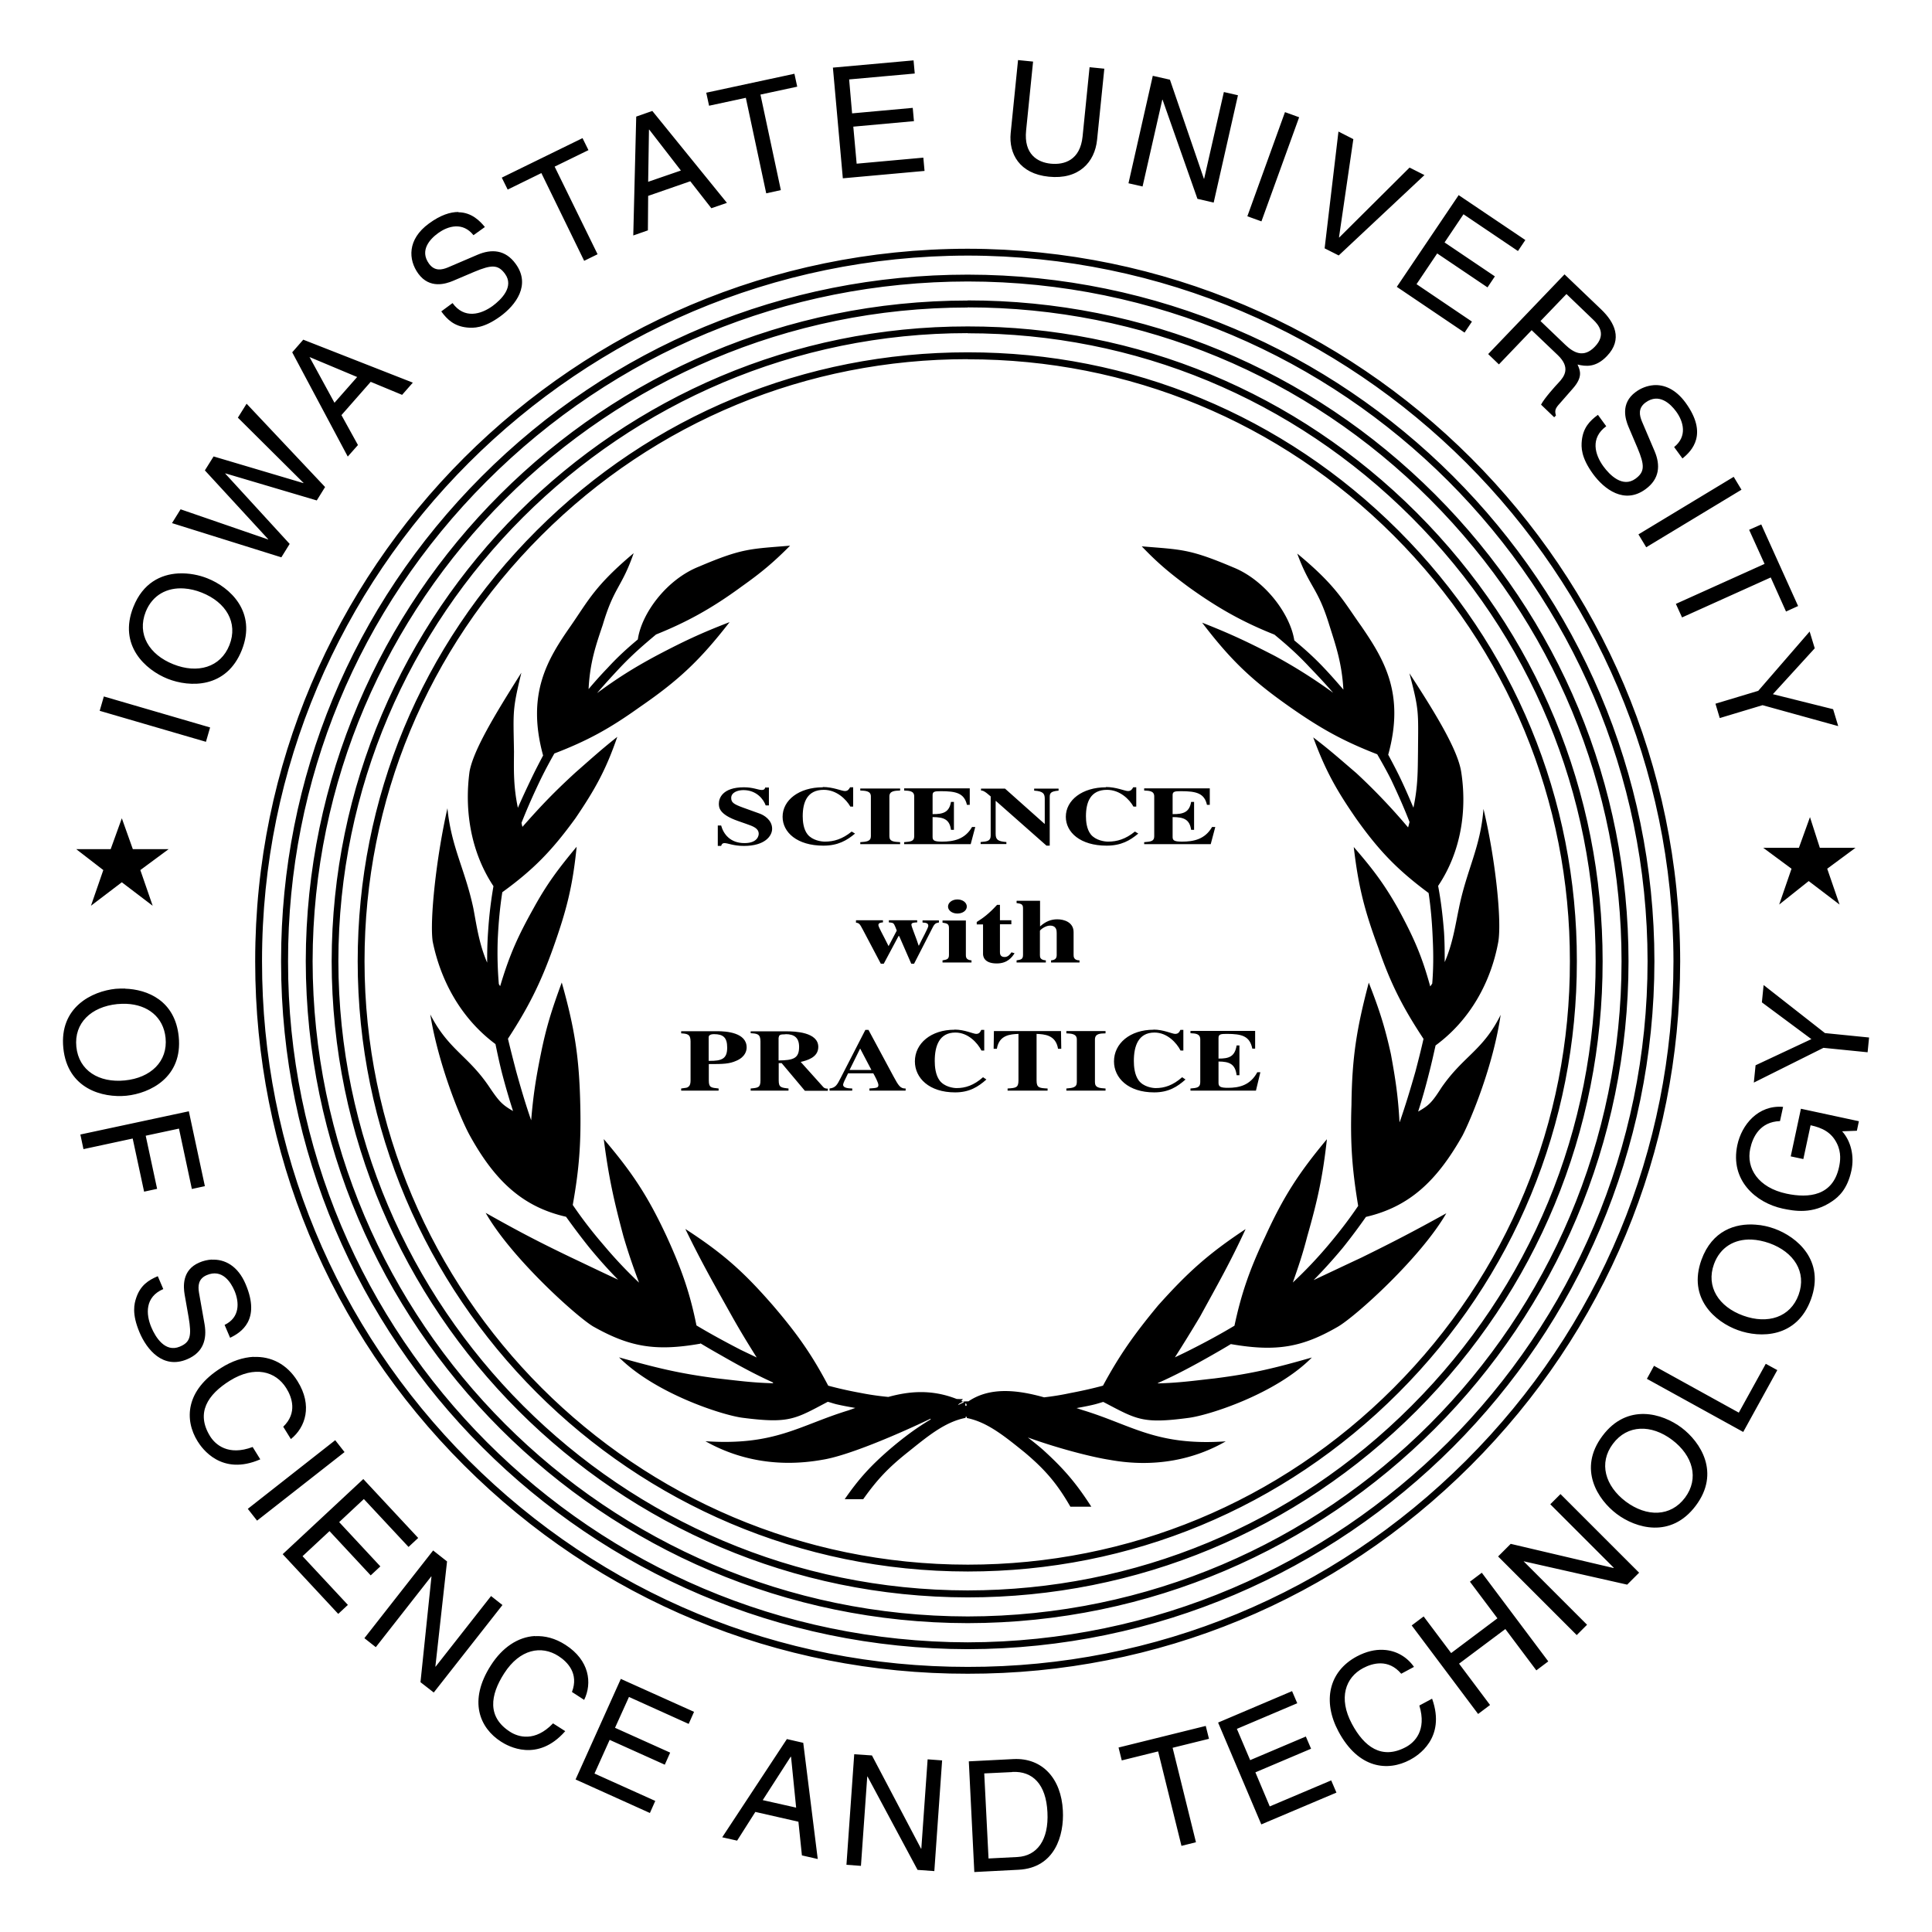
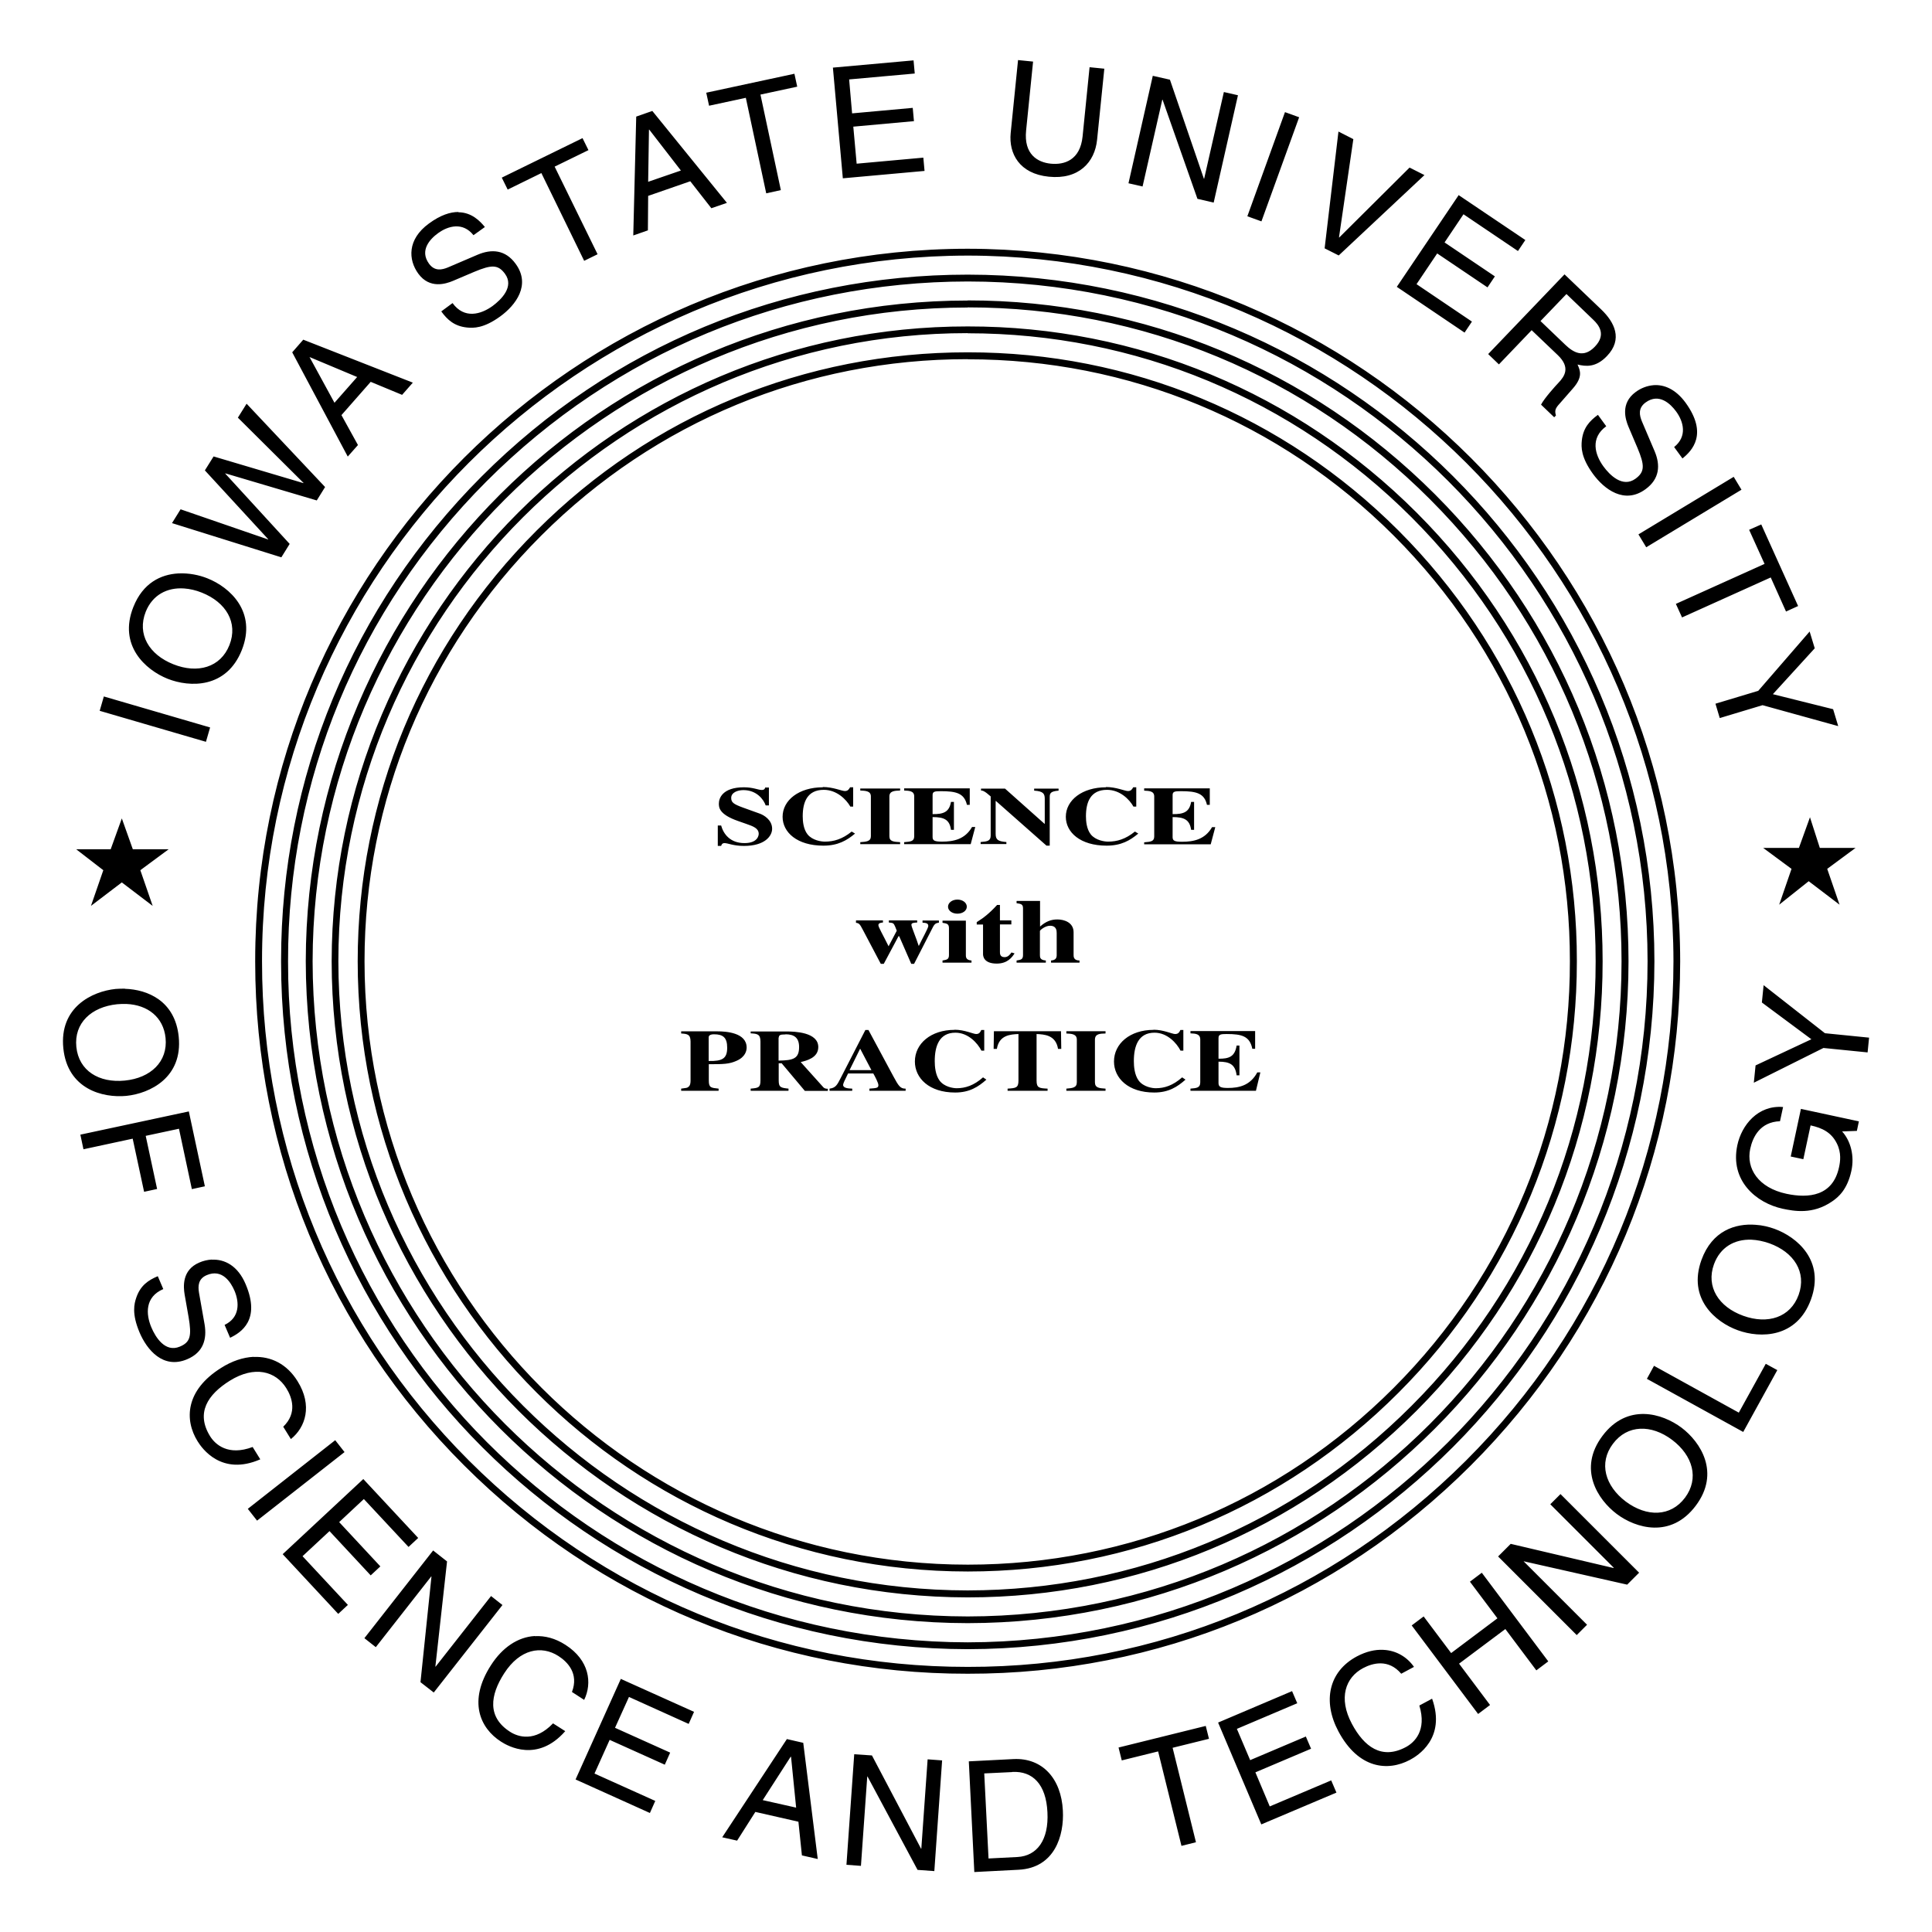
<svg xmlns="http://www.w3.org/2000/svg" viewBox="0 0 144 144" fill="currentColor">
-   <path d="m75.88 4.47-.55 5.45c-.15 1.53.65 3.03 2.84 3.25 2.24.23 3.43-1.08 3.6-2.75l.54-5.3-1.1-.11-.52 5.16c-.18 1.77-1.36 2.13-2.37 2.03-.99-.1-2.02-.7-1.84-2.47L77 4.59l-1.1-.11Zm-7.79.03-6.01.54.74 8.25 6.09-.55-.09-.99-4.97.45-.25-2.76 4.52-.41-.09-.99-4.52.41-.22-2.53 4.89-.44-.09-.99Zm-8.89 1-6.56 1.41.21.97 2.74-.59 1.52 7.12 1.09-.24-1.52-7.12 2.74-.59-.21-.97Zm26.72.16-1.81 8 1.05.24 1.47-6.47h.02l2.6 7.39 1.21.28 1.81-8-1.05-.24-1.47 6.46h-.02L87.2 5.94l-1.28-.29Zm-37.3 2.61-1.2.42-.22 8.86 1.09-.38.02-2.57 3.14-1.09 1.57 2.01 1.16-.4-5.56-6.85Zm47.15.1-2.8 7.75 1.05.38 2.81-7.76-1.05-.38ZM48.39 9.66l2.36 3.05-2.44.84.06-3.89h.02Zm51.37.15-1.03 8.7 1.05.53 6.39-5.99-1.11-.56-5.24 5.21h-.02l1.07-7.33-1.1-.56Zm-56.33.48-6.03 2.95.44.89 2.51-1.23 3.19 6.54 1-.49-3.2-6.53 2.52-1.23-.44-.89Zm65.3 4.24-4.62 6.85 5.05 3.41.55-.82-4.13-2.79 1.54-2.29 3.75 2.53.55-.82-3.75-2.53 1.41-2.1 4.06 2.74.55-.82-4.99-3.36ZM34.16 15.8c-.59 0-1.32.22-2.19.86-1.62 1.18-1.55 2.7-.79 3.74.85 1.16 2.06.75 2.57.54l1.6-.68c1.29-.54 1.78-.55 2.29.15.7.96-.28 1.92-.93 2.4-.86.62-2.1.99-2.98-.22l-.84.62c.45.62.97 1.1 1.91 1.2.49.05 1.25.07 2.49-.83 1.14-.83 2.3-2.34 1.14-3.92-.77-1.06-1.8-1.11-2.82-.68l-2.22.95c-.46.19-.99.3-1.41-.27-.74-1.01.1-1.87.67-2.28.75-.55 1.85-.85 2.64.15l.85-.61c-.36-.44-.98-1.09-1.97-1.1Zm37.97 2.74c-29.29.03-53.11 23.83-53.11 53.06v.09c0 14.17 5.52 27.49 15.56 37.52 10.04 10.04 23.38 15.56 37.55 15.54 14.13.02 27.45-5.49 37.48-15.51 10.06-10.05 15.61-23.39 15.62-37.59-.02-29.25-23.85-53.08-53.11-53.11Zm0 .51c28.98.03 52.57 23.63 52.6 52.6-.01 14.06-5.51 27.28-15.48 37.23-9.94 9.92-23.13 15.38-37.12 15.36-14.04.01-27.24-5.45-37.19-15.39-9.95-9.95-15.42-23.16-15.41-37.2-.02-28.97 23.57-52.57 52.6-52.6Zm44.48 1.4-5.69 5.94.8.77 2.44-2.55 1.95 1.86c.96.92.51 1.58.04 2.07-.21.22-1.05 1.15-1.29 1.62l.98.94.13-.13c-.11-.38-.04-.54.27-.88l.98-1.12c.76-.86.57-1.33.36-1.8.59.14 1.35.25 2.19-.63 1.21-1.26.56-2.53-.42-3.47l-2.75-2.63Zm-44.48.02c-13.69 0-26.56 5.35-36.24 15.05-9.63 9.65-14.94 22.46-14.94 36.06v.14c0 28.19 22.94 51.15 51.18 51.2 28.21-.05 51.17-23.04 51.18-51.27 0-28.2-22.97-51.16-51.18-51.18Zm0 .51c27.93.01 50.66 22.75 50.67 50.67 0 27.94-22.74 50.71-50.67 50.76-27.97-.05-50.7-22.81-50.66-50.76-.02-13.49 5.23-26.2 14.79-35.77 9.58-9.6 22.32-14.89 35.88-14.9Zm44.62.93 2 1.92c.4.38 1 1.1.12 2.01-.84.88-1.6.43-2.19-.13l-1.86-1.78 1.94-2.02Zm-44.62.49c-27.17 0-49.3 22.09-49.34 49.24.04 27.17 22.17 49.31 49.34 49.34 27.16-.03 49.25-22.17 49.25-49.34 0-13.13-5.12-25.48-14.43-34.8-9.32-9.32-21.68-14.45-34.82-14.45Zm0 .51c13 0 25.24 5.08 34.45 14.3 9.21 9.22 14.28 21.44 14.28 34.44 0 26.89-21.85 48.8-48.73 48.83-26.89-.03-48.79-21.94-48.83-48.83.04-26.87 21.94-48.73 48.83-48.73Zm0 1.42c-26.12-.02-47.38 21.21-47.41 47.32.02 26.12 21.29 47.39 47.41 47.41 12.62 0 24.5-4.95 33.45-13.91 8.95-8.97 13.88-20.86 13.87-33.5.01-12.61-4.91-24.48-13.86-33.44-8.96-8.96-20.84-13.89-33.45-13.88Zm0 .51c12.48 0 24.23 4.87 33.09 13.73 8.85 8.86 13.72 20.6 13.71 33.08.01 12.5-4.86 24.27-13.72 33.13-8.85 8.87-20.6 13.75-33.09 13.76-25.84-.02-46.87-21.05-46.9-46.9.02-25.82 21.06-46.82 46.9-46.81Zm-49.52.47-.83.95 4.14 7.77.76-.86-1.23-2.23 2.18-2.48 2.34.97.8-.91-8.16-3.2Zm49.52.95c-12.13-.01-23.55 4.7-32.14 13.29-8.59 8.58-13.33 19.98-13.33 32.1 0 25.08 20.41 45.48 45.48 45.48 12.12 0 23.52-4.73 32.1-13.33 8.59-8.6 13.3-20.02 13.29-32.15.02-12.11-4.7-23.5-13.28-32.09-8.59-8.59-19.99-13.31-32.11-13.3Zm-49.04.36 3.53 1.48-1.69 1.92-1.85-3.39v-.02h.01Zm49.04.16c11.98-.01 23.26 4.65 31.75 13.14 8.49 8.49 13.15 19.76 13.13 31.73.02 12-4.65 23.29-13.13 31.79s-19.76 13.18-31.74 13.18c-24.79 0-44.96-20.17-44.97-44.97 0-11.98 4.68-23.25 13.18-31.74 8.5-8.49 19.79-13.15 31.78-13.14Zm51.11 1.93c-.48.04-.94.22-1.33.51-1.16.85-.75 2.06-.54 2.57l.68 1.6c.54 1.29.55 1.78-.15 2.29-.96.7-1.93-.28-2.4-.93-.62-.86-.99-2.1.22-2.98l-.62-.85c-.62.45-1.1.97-1.2 1.91-.05.49-.07 1.25.83 2.49.83 1.14 2.34 2.3 3.92 1.14 1.06-.77 1.11-1.8.68-2.82l-.95-2.23c-.19-.46-.3-.99.27-1.41 1.01-.74 1.87.11 2.28.67.55.75.85 1.85-.15 2.65l.62.85c.71-.57 1.93-1.82.23-4.16-.74-1.01-1.61-1.37-2.41-1.3ZM18.38 30.09l-.65 1.04 4.89 4.86v.02l-6.7-1.99-.65 1.04 4.72 5.13v.02l-6.53-2.25-.64 1.03 8.15 2.55.62-1-4.8-5.24v-.02l6.82 2.02.62-1-5.86-6.22Zm110.84 5.45-7.1 4.29.58.96 7.1-4.29-.58-.96Zm2.05 3.55-.9.4 1.15 2.54-6.61 2.98.46 1.01 6.61-2.98 1.14 2.54.9-.41-2.75-6.09ZM13.29 42.74c-1.3.07-2.64.71-3.35 2.5-1.14 2.86.9 4.69 2.55 5.35 1.66.66 4.39.73 5.53-2.13 1.14-2.86-.89-4.69-2.55-5.35-.62-.25-1.39-.41-2.18-.37Zm.43 1.12c.43.03.87.13 1.32.31 1.81.72 2.72 2.24 2.06 3.91-.66 1.67-2.38 2.15-4.18 1.43-1.81-.72-2.72-2.24-2.06-3.91.5-1.25 1.59-1.83 2.86-1.74Zm121.16 3.21-3.83 4.42-3.19.96.32 1.07 3.19-.96 5.64 1.56-.38-1.26-4.49-1.12 3.12-3.42-.38-1.25ZM7.74 51.91l-.31 1.07 7.92 2.31.31-1.07-7.92-2.31Zm49.31 6.76c-.04.12-.08.21-.28.21-.25 0-.64-.2-1.32-.2-1.61 0-1.87.83-1.87 1.21 0 .28 0 .81 1.45 1.31l.57.2c.55.19.95.34.95.75 0 .08-.04.69-1.06.69-1.08 0-1.57-.69-1.74-1.31h-.25v1.52h.25c.03-.1.08-.21.25-.21.26 0 .65.21 1.45.21 1.56 0 2.1-.74 2.1-1.28 0-.67-.64-1.03-.93-1.13l-1.25-.45c-.71-.26-.87-.39-.87-.72 0-.4.47-.58.91-.58 1 0 1.51.71 1.66 1.14h.24V58.7h-.25Zm4.28.01c-1.78 0-3 .96-3 2.2 0 1.15 1.07 2.15 3.04 2.15 1.09 0 1.75-.39 2.36-.9l-.25-.15c-.7.57-1.34.75-2 .75-.26 0-.93-.09-1.29-.54-.31-.39-.36-.98-.36-1.35 0-1.04.33-1.97 1.57-1.97.97 0 1.68.72 1.98 1.25h.21v-1.44h-.23c-.09.15-.16.28-.39.28s-.87-.3-1.64-.3Zm21.11 0c-1.78 0-3 .96-3 2.2 0 1.15 1.07 2.15 3.04 2.15 1.09 0 1.75-.39 2.36-.9l-.25-.15c-.7.57-1.34.75-2 .75-.26 0-.93-.09-1.29-.54-.31-.39-.36-.98-.36-1.35 0-1.04.33-1.97 1.57-1.97.97 0 1.68.72 1.97 1.25h.21v-1.44h-.23c-.08.15-.16.28-.39.28s-.87-.3-1.64-.3Zm-18.32.09v.15c.39.02.79.03.79.44v2.97c0 .38-.33.41-.79.44v.15h2.97v-.15c-.47-.03-.8-.04-.8-.44v-2.97c0-.42.41-.42.8-.44v-.15h-2.97Zm3.27 0v.15c.39.02.75.03.75.44v2.97c0 .38-.26.4-.75.44v.15h4.96l.34-1.28h-.24c-.53.93-1.4 1.09-2.23 1.09-.55 0-.71-.07-.71-.34V60.9c.84 0 1.27.18 1.37.95h.22v-2.08h-.22c-.13.76-.56.92-1.37.91v-1.42c0-.26.15-.29.62-.29 1.14 0 1.74.15 1.94 1.02h.21v-1.23h-4.89Zm5.73 0v.15c.11 0 .25.02.72.44v2.91c0 .41-.24.45-.75.49v.15h1.92v-.15c-.63-.05-.8-.17-.8-.61V59.7h.02L78 63.03h.24v-3.61c0-.29.05-.44.66-.49v-.15h-1.82v.15c.69.04.79.24.79.61v1.86h-.02l-2.94-2.62h-1.79Zm12.16 0v.15c.39.02.75.03.75.44v2.97c0 .38-.26.4-.75.44v.15h4.96l.34-1.28h-.24c-.53.93-1.4 1.09-2.23 1.09-.55 0-.71-.07-.71-.34V60.9c.84 0 1.27.18 1.38.95H89v-2.08h-.22c-.13.76-.56.92-1.38.91v-1.42c0-.26.15-.29.62-.29 1.14 0 1.75.15 1.94 1.02h.21v-1.23h-4.89Zm49.63 2.12-.83 2.3h-2.66l2.11 1.56-.92 2.67 2.2-1.75 2.3 1.75-.92-2.67 2.11-1.56h-2.66l-.74-2.3Zm-125.83.1-.83 2.3H5.68l2.02 1.56-.92 2.66 2.3-1.75 2.3 1.75-.92-2.66 2.11-1.56H9.9l-.82-2.3Zm62.28 6.05c-.41 0-.7.25-.7.53s.29.52.7.52c.39 0 .7-.22.7-.52s-.31-.53-.7-.53Zm4.41.11v.16c.35.05.48.08.48.39v3.47c0 .33-.15.36-.48.41v.16h2.18v-.16c-.42-.03-.44-.23-.44-.39v-1.81c0-.06.39-.39.75-.39.49 0 .5.37.5.56v1.64c0 .25-.13.37-.42.39v.16h2.12v-.16c-.44 0-.44-.29-.44-.41v-1.69c0-.75-.72-.96-1.21-.96-.47 0-.86.15-1.29.53v-1.91h-1.73Zm-1.47.31c-.61.66-1.02.96-1.5 1.26v.18h.47v2.2c0 .14.04.71 1.02.71.81 0 1.14-.47 1.33-.76l-.23-.07c-.1.14-.25.35-.51.35-.36 0-.35-.28-.35-.39v-2.05h.85v-.3h-.85v-1.15h-.22Zm-10.5 1.15v.16c.23.03.28.08.51.52l1.34 2.54h.22l1.1-2.06h.05l.9 2.06h.21l1.4-2.73c.15-.3.28-.31.45-.34v-.16h-1.22v.16c.25.02.43.03.43.25 0 .15-.46.96-.7 1.47h-.02c-.16-.53-.54-1.41-.54-1.56s.2-.16.43-.17v-.16h-2.11v.16c.22.02.32.02.4.16.05.08.1.22.19.45l-.61 1.16c-.45-.91-.76-1.43-.76-1.57 0-.18.22-.19.34-.2v-.16h-2Zm6.45 0v.16c.34.05.48.09.48.4v2c0 .33-.15.35-.48.41v.16h2.16v-.16c-.35-.03-.42-.18-.42-.39v-2.58h-1.73Zm61.2 4.8-.13 1.3 3.69 2.74-4.16 1.95-.13 1.29 5.19-2.59 3.29.33.11-1.1-3.29-.33-4.57-3.58Zm-122.13.27c-.24 0-.48 0-.7.02-1.76.18-4.21 1.37-3.9 4.42.31 3.05 2.94 3.72 4.7 3.55 1.76-.18 4.21-1.37 3.9-4.41-.27-2.67-2.32-3.52-4.01-3.57Zm.11 1.14c1.58.07 2.75.98 2.91 2.53.18 1.77-1.11 2.99-3.04 3.18-1.92.19-3.43-.73-3.61-2.51-.18-1.77 1.11-2.98 3.04-3.18.24-.02.47-.03.7-.02Zm61.71 1.93c-1.75 0-2.95 1.02-2.95 2.36 0 1.23 1.05 2.31 3 2.31 1.07 0 1.72-.42 2.33-.96l-.25-.17c-.69.61-1.32.81-1.97.81-.26 0-.92-.1-1.27-.57-.31-.42-.36-1.05-.36-1.45 0-1.11.33-2.12 1.54-2.12.95 0 1.65.77 1.94 1.34h.21v-1.54h-.22c-.08.17-.16.3-.38.3s-.86-.32-1.61-.32Zm14.84 0c-1.75 0-2.95 1.02-2.95 2.36 0 1.23 1.05 2.31 3 2.31 1.07 0 1.72-.42 2.33-.96l-.25-.17c-.69.61-1.32.81-1.97.81-.26 0-.92-.1-1.27-.57-.31-.42-.36-1.05-.36-1.45 0-1.11.33-2.12 1.54-2.12.95 0 1.65.77 1.94 1.34h.21v-1.54h-.22c-.08.17-.16.3-.39.3s-.86-.32-1.61-.32Zm-21.48.01-1.85 3.6c-.25.49-.37.72-.82.77v.16h1.69v-.16c-.28-.01-.68-.03-.68-.28 0-.1.13-.37.37-.85h1.88c.12.21.38.7.38.87 0 .22-.15.22-.67.26v.16h2.7v-.16c-.4.01-.53-.21-.91-.91l-1.86-3.46h-.23Zm-13.73.09v.17c.44.03.7.05.7.6v2.91c0 .37-.12.45-.22.51-.06.03-.07.04-.48.09v.16h2.79v-.16c-.57-.06-.73-.07-.73-.6v-1.22c1.1 0 1.52-.01 2.06-.25.67-.29.76-.76.76-.99 0-1.11-1.52-1.21-2.19-1.21h-2.69Zm5.18 0v.16c.47.03.73.04.73.61v2.91c0 .53-.17.55-.73.6v.16h2.82v-.16c-.55-.06-.73-.08-.73-.6v-1.29h.22l1.73 2.06h1.71v-.16c-.1 0-.23 0-.34-.12l-1.68-1.87c.45-.11 1.31-.32 1.31-1.12 0-1.11-1.77-1.16-2.35-1.16h-2.69Zm18.13 0-.02 1.32h.24c.17-1.05 1.03-1.08 1.61-1.11v3.47c0 .55-.2.56-.81.6v.16h2.98v-.16c-.62-.03-.82-.05-.82-.6v-3.47c.57.03 1.43.06 1.6 1.11h.24l-.02-1.32h-5Zm5.4 0v.17c.38.02.78.03.78.46v3.18c0 .41-.33.43-.78.47v.16h2.92v-.16c-.46-.03-.79-.05-.79-.47v-3.18c0-.45.4-.45.79-.46v-.17h-2.92Zm9.25 0v.16c.38.02.73.03.73.47v3.18c0 .41-.26.43-.73.47v.16h4.88l.33-1.37h-.23c-.53.99-1.38 1.16-2.19 1.16-.54 0-.7-.08-.7-.37v-1.59c.83 0 1.25.2 1.35 1.02h.21v-2.22h-.21c-.13.82-.55.99-1.35.98v-1.53c0-.28.15-.31.61-.31 1.13 0 1.72.16 1.91 1.1h.21v-1.32h-4.81Zm-30.18.23c.67 0 1.01.28 1.01.95 0 .86-.43 1-1.53 1.01v-1.68c.04-.21.06-.27.52-.27Zm-5.33 0c.68 0 .98.25.98 1 0 .82-.37 1.01-1.38.99v-1.76c0-.14.12-.23.4-.23Zm10.89 1.07.84 1.6h-1.63l.79-1.6Zm68.78 4.35c-1.86-.15-3.08 1.34-3.4 2.85-.56 2.64 1.4 4.3 3.37 4.73.86.18 2.25.45 3.69-.54.49-.33 1.14-.9 1.44-2.28.24-1.1-.04-2.22-.69-2.94l1.1-.04.15-.71-4.32-.93-.76 3.55.94.2.54-2.52c.87.19 1.55.52 1.96 1.35.35.7.25 1.36.16 1.77-.46 2.15-2.26 2.33-3.91 1.98-2.12-.45-3.02-1.9-2.71-3.35.19-.89.74-2.01 2.22-2.06l.23-1.06Zm-118.82.33-8.08 1.73.23 1.09 3.67-.79.85 3.96.97-.21-.85-3.96 2.48-.53.96 4.5.97-.21-1.2-5.6Zm116.79 8.45c-1.52-.12-3.25.44-4.04 2.61-1.05 2.89 1.04 4.65 2.71 5.25 1.67.61 4.4.59 5.45-2.3 1.05-2.89-1.04-4.65-2.72-5.26-.42-.15-.9-.27-1.41-.3Zm-.31 1.11c.43.02.87.11 1.33.27 1.83.66 2.79 2.15 2.18 3.84-.61 1.69-2.31 2.22-4.13 1.56-1.83-.66-2.79-2.16-2.18-3.84.46-1.26 1.52-1.88 2.8-1.83ZM15.79 93.88c-.32.02-.63.09-.93.22-1.32.56-1.19 1.83-1.1 2.38l.3 1.71c.23 1.37.14 1.85-.66 2.18-1.09.46-1.81-.7-2.12-1.44-.41-.97-.49-2.26.89-2.85l-.41-.96c-.71.3-1.29.69-1.6 1.59-.16.47-.35 1.2.24 2.6.55 1.3 1.76 2.76 3.55 2 1.21-.51 1.48-1.5 1.3-2.59l-.42-2.38c-.08-.49-.06-1.03.58-1.3 1.15-.49 1.79.52 2.07 1.17.36.86.41 1.99-.74 2.54l.41.96c.82-.39 2.29-1.33 1.16-3.99-.58-1.38-1.57-1.88-2.52-1.83Zm3.11 7.25c-.78.04-1.61.31-2.41.82-2.69 1.68-2.75 3.89-1.76 5.48.33.53 1.78 2.6 4.67 1.34l-.57-.92c-1.83.69-2.79-.19-3.17-.8-1.08-1.74-.18-3.11 1.47-4.14 1.85-1.15 3.42-.71 4.21.56.42.67.84 1.84-.23 2.87l.57.92c1.09-.87 1.63-2.5.5-4.31-.79-1.28-1.98-1.87-3.28-1.81Zm112.71.52-2.01 3.64-6.32-3.49-.53.97 7.18 3.96 2.54-4.61-.86-.47Zm-9.07 3.74c-1.06-.02-2.18.4-3.1 1.63-1.85 2.46-.36 4.75 1.06 5.82 1.42 1.07 4.04 1.85 5.89-.61 1.85-2.46.36-4.75-1.06-5.82-.71-.53-1.72-1-2.79-1.02Zm-.29 1.1c.77-.04 1.61.25 2.38.83 1.55 1.17 2.03 2.88.96 4.31-1.07 1.43-2.85 1.45-4.41.29-1.55-1.17-2.04-2.88-.96-4.31.54-.72 1.25-1.08 2.02-1.12Zm-97.26.85-6.52 5.12.69.88 6.52-5.11-.69-.88Zm2.1 2.89-6.02 5.61 4.14 4.45.72-.67-3.38-3.63 2.01-1.87 3.07 3.3.72-.67-3.07-3.3 1.84-1.72 3.33 3.57.72-.67-4.09-4.39Zm89.23 1.12-.77.77 4.73 4.73-.02.02-7.66-1.8-.94.94 5.86 5.86.77-.77-4.73-4.73h.01l7.71 1.74.89-.89-5.86-5.86Zm-84.05 4.23-5.11 6.52.85.67 4.13-5.27h.02l-.82 7.88.99.77 5.12-6.52-.85-.67-4.13 5.26h-.02l.87-7.84-1.04-.82Zm78.18 1.64-.89.67 2.05 2.73-3.45 2.59-2.05-2.73-.89.67 4.95 6.6.89-.67-2.31-3.08 3.45-2.58 2.31 3.08.89-.67-4.95-6.6Zm-70.59 4.72c-1.25.07-2.42.85-3.27 2.18-1.71 2.66-.83 4.68.75 5.69.52.34 2.72 1.58 4.79-.78l-.91-.58c-1.35 1.41-2.59 1.02-3.2.63-1.72-1.1-1.49-2.73-.44-4.36 1.17-1.82 2.78-2.1 4.04-1.29.67.43 1.54 1.3 1.01 2.68l.91.59c.61-1.25.4-2.95-1.39-4.1-.76-.49-1.53-.69-2.28-.65Zm63.23 1.03c-.6-.03-1.26.12-1.96.49-2.11 1.13-2.56 3.36-1.37 5.59 1.49 2.79 3.68 3 5.33 2.12.55-.29 2.71-1.6 1.65-4.56l-.95.51c.57 1.87-.37 2.76-1.01 3.1-1.8.96-3.11-.03-4.02-1.74-1.02-1.91-.48-3.45.84-4.15.7-.37 1.88-.71 2.84.42l.95-.51c-.49-.71-1.3-1.23-2.29-1.27Zm-56.81 2.15-3.38 7.51 5.54 2.5.4-.9-4.53-2.04 1.13-2.51 4.11 1.85.4-.9-4.11-1.85 1.04-2.3 4.45 2.01.4-.9-5.47-2.46Zm50.04.92-5.53 2.35 3.22 7.59 5.6-2.37-.39-.91-4.58 1.94-1.07-2.54 4.15-1.76-.39-.91-4.15 1.76-.99-2.33 4.5-1.91-.39-.91Zm-6.45 2.6-6.5 1.61.24.96 2.71-.67 1.74 7.04 1.08-.27-1.74-7.04 2.71-.67-.24-.96Zm-31.22.98-4.82 7.32 1.11.25 1.36-2.14 3.21.73.26 2.51 1.18.27-1.08-8.66-1.22-.28Zm5.02 1.12-.58 8.25 1.08.08.47-6.66h.02l3.73 6.96 1.25.09.58-8.25-1.08-.08-.47 6.66h-.02l-3.66-6.95-1.32-.09Zm-4.73.2h.02l.38 3.79-2.49-.56 2.08-3.23Zm16.61.17-3.34.17.41 8.25 3.3-.17c2.71-.14 3.4-2.57 3.3-4.41-.12-2.38-1.52-3.94-3.67-3.84Zm-.1.96c1.52-.08 2.52.92 2.62 3 .11 2.08-.78 3.26-2.23 3.34l-2.16.11-.32-6.34 2.08-.1Z" />
-   <path d="M58.9 40.67c-2.99.25-3.56.18-6.8 1.56-2.43.96-4.29 3.51-4.56 5.43-.74.62-1.45 1.25-2.24 2.11-.54.56-.99 1.07-1.43 1.59.1-2.01.55-3.28 1.06-4.8.84-2.83 1.41-2.76 2.3-5.33-2.88 2.42-3.38 3.53-4.69 5.42-1.73 2.48-3.32 5.06-2.06 9.66-.29.55-.58 1.1-.88 1.73-.37.77-.7 1.48-1 2.17-.34-1.62-.3-2.81-.29-4.19-.05-3.03-.13-3.07.55-5.88-2.02 3.19-3.56 5.76-3.86 7.35-.39 2.85.06 5.97 1.78 8.56-.18 1.04-.32 2.14-.4 3.39-.06.84-.07 1.58-.07 2.31-.61-1.42-.79-2.8-1.03-4.06-.62-2.91-1.65-4.56-1.93-7.45-.83 3.65-1.33 8.33-1.1 9.93.58 2.86 2.06 5.7 4.68 7.65.14.67.28 1.34.47 2.1.27 1.04.55 1.99.84 2.89-.79-.46-1.02-.68-1.76-1.78-1.59-2.37-3.04-2.76-4.41-5.42.61 3.77 2.25 7.76 2.94 9.01 1.88 3.41 3.96 5.34 7.18 6.07.53.74 1.09 1.49 1.73 2.29.74.9 1.45 1.69 2.15 2.4-1.13-.52-2.2-1.04-3.53-1.67-2.48-1.19-3.94-1.96-6.34-3.31 1.87 3.3 6.7 7.67 8 8.46 2.68 1.51 4.59 1.89 8 1.29v-.03c.47.28.96.57 1.48.86 1.46.84 2.67 1.49 3.91 2.05.02.03.03.04.04.07-1.55-.04-2.62-.19-4.23-.37-2.79-.36-4.48-.78-7.26-1.56 2.71 2.7 7.68 4.3 9.19 4.5 3.5.45 3.91.11 6.37-1.19.22.06.39.12.62.18.51.12.97.2 1.43.28l-.51.18c-3.67 1.12-5.47 2.65-10.66 2.3 2.32 1.31 5.27 2 8.73 1.38 1.85-.29 5.53-1.85 8.05-3.06v.06c-1.04.62-1.98 1.31-3.09 2.26-1.38 1.2-2.26 2.16-3.31 3.68h1.38c1.05-1.48 1.89-2.36 3.31-3.49 1.45-1.16 2.76-2.27 4.32-2.57v-.08h.09v.09c1.53.3 2.83 1.37 4.32 2.57 1.53 1.29 2.41 2.32 3.4 4.04h1.56c-1.13-1.76-2.05-2.83-3.59-4.23-.4-.35-.77-.64-1.14-.93 2.24.81 4.75 1.46 6.11 1.67 3.42.62 6.37-.07 8.64-1.38-5.14.35-6.94-1.18-10.57-2.3-.17-.05-.37-.12-.55-.18.44-.08.89-.16 1.37-.28.23-.06.41-.12.62-.18 2.5 1.31 2.91 1.65 6.36 1.19 1.56-.2 6.54-1.81 9.19-4.5-2.73.78-4.41 1.2-7.26 1.56-1.55.17-2.63.33-4.23.37 0-.01.01-.02.02-.03 1.27-.56 2.52-1.22 4.03-2.08.49-.28.96-.55 1.4-.82 3.44.6 5.35.22 7.97-1.29 1.36-.79 6.18-5.15 8.09-8.46-2.44 1.35-3.9 2.11-6.34 3.31-1.35.63-2.42 1.14-3.55 1.67.71-.72 1.42-1.5 2.17-2.4.65-.81 1.21-1.57 1.73-2.31 3.23-.75 5.28-2.67 7.19-6.05.65-1.25 2.3-5.23 2.85-9.01-1.32 2.67-2.77 3.05-4.41 5.42-.71 1.11-.93 1.33-1.74 1.79.29-.9.56-1.85.82-2.89.19-.73.33-1.38.48-2.04 2.64-1.94 4.14-4.81 4.67-7.7.28-1.6-.22-6.27-1.1-9.93-.22 2.89-1.26 4.54-1.84 7.45-.26 1.23-.45 2.59-1.05 3.97 0-.71 0-1.42-.05-2.23-.1-1.28-.24-2.4-.44-3.45 1.73-2.58 2.16-5.67 1.72-8.5-.25-1.59-1.78-4.16-3.86-7.35.74 2.81.66 2.85.64 5.88-.02 1.37 0 2.54-.34 4.14-.29-.68-.58-1.36-.94-2.12-.32-.67-.63-1.25-.94-1.83 1.26-4.55-.32-7.11-2-9.57-1.35-1.89-1.85-3-4.78-5.42.94 2.57 1.52 2.5 2.39 5.33.48 1.52.93 2.79 1.05 4.81-.44-.51-.89-1.03-1.42-1.59-.8-.85-1.51-1.47-2.24-2.08-.29-1.92-2.16-4.49-4.57-5.45-3.28-1.39-3.85-1.31-6.8-1.56 1.19 1.25 2.11 2.01 3.49 3.03 2.29 1.65 4.16 2.66 6.4 3.55.87.72 1.7 1.44 2.61 2.42.66.68 1.24 1.31 1.77 1.92a38.989 38.989 0 0 0-4.35-2.75c-2-1.03-3.3-1.65-5.42-2.48 2.16 2.83 3.73 4.32 6.62 6.34 2.35 1.64 3.99 2.52 6.43 3.47.34.59.67 1.17 1.02 1.86.54 1.14 1 2.18 1.39 3.19-.04.14-.06.25-.11.4a45.96 45.96 0 0 0-3.86-4.05c-1.17-1-1.97-1.72-3.21-2.66.9 2.44 1.7 3.89 3.21 6.07 1.72 2.42 3.09 3.82 5.39 5.53.16 1.07.26 2.2.31 3.47.06 1.22.04 2.28-.04 3.28-.05.07-.09.14-.15.21-.63-2.31-1.25-3.68-2.39-5.79-1.04-1.84-1.88-2.95-3.31-4.6.35 2.99.81 4.75 1.84 7.54.93 2.72 1.87 4.5 3.36 6.76-.17.76-.37 1.55-.6 2.43-.39 1.37-.77 2.61-1.17 3.76 0 0-.01 0-.02.01-.1-1.88-.29-3.15-.64-5.06-.45-2.04-.87-3.34-1.65-5.33-.9 3.41-1.25 5.55-1.29 9.1-.1 2.93.06 4.88.5 7.54-.64.95-1.38 1.92-2.24 2.94a32.46 32.46 0 0 1-2.63 2.77c.41-1.17.73-2.1 1.07-3.42.78-2.73 1.16-4.46 1.47-7.26-2.11 2.53-3.25 4.3-4.6 7.26-1.17 2.48-1.78 4.25-2.29 6.64-1 .6-2.08 1.19-3.31 1.81-.41.21-.76.37-1.13.55.6-.94 1.17-1.86 1.87-3.03 1.35-2.47 2.23-4 3.4-6.53-2.78 1.84-4.31 3.22-6.53 5.7-1.79 2.16-2.88 3.71-4.1 5.97-.74.2-1.53.38-2.43.55-.7.15-1.34.25-1.96.32-1.93-.54-4-.81-5.64.3-.14 0-.25 0-.4.02l.07.05c-.16.07-.3.14-.45.21l.08-.1c.07-.04.24-.13.29-.16-.04-.02-.08-.03-.12-.05l.12-.14c-.17 0-.31 0-.47-.01-1.89-.74-3.56-.57-5.09-.15-.64-.06-1.31-.15-2.07-.3-.88-.16-1.67-.34-2.41-.54-1.19-2.26-2.27-3.82-4.12-5.98-2.16-2.48-3.69-3.86-6.53-5.7 1.23 2.53 2.11 4.06 3.49 6.53.67 1.19 1.24 2.11 1.83 3.05-.39-.19-.76-.36-1.19-.57-1.22-.63-2.3-1.22-3.3-1.82-.48-2.39-1.09-4.16-2.22-6.63-1.38-2.96-2.53-4.73-4.69-7.26.36 2.8.74 4.53 1.47 7.26.39 1.32.72 2.26 1.16 3.44A32.89 32.89 0 0 1 45 92.81c-.9-1.04-1.65-2.03-2.31-3 .47-2.63.63-4.57.56-7.48-.08-3.55-.42-5.69-1.38-9.1-.73 1.99-1.15 3.29-1.56 5.33-.38 1.87-.57 3.13-.72 4.94-.39-1.12-.75-2.32-1.12-3.66-.23-.88-.43-1.66-.61-2.42 1.47-2.26 2.4-4.05 3.37-6.77.99-2.79 1.45-4.55 1.75-7.54-1.37 1.65-2.21 2.76-3.22 4.6-1.18 2.11-1.79 3.48-2.48 5.79a.864.864 0 0 1-.1-.16A27.42 27.42 0 0 1 37.1 70c.06-1.29.17-2.43.34-3.5 2.33-1.69 3.7-3.1 5.45-5.51 1.48-2.18 2.28-3.63 3.12-6.07-1.19.94-1.99 1.67-3.12 2.66-1.59 1.46-2.54 2.45-3.95 4.05a3.25 3.25 0 0 1-.07-.3c.41-1.04.88-2.11 1.45-3.29.34-.69.67-1.3 1-1.88 2.44-.94 4.07-1.82 6.35-3.45 2.94-2.02 4.51-3.51 6.71-6.34-2.16.83-3.46 1.45-5.42 2.48-1.79.96-2.97 1.72-4.46 2.81.54-.63 1.13-1.28 1.79-1.98.93-.97 1.76-1.68 2.61-2.39 2.24-.9 4.13-1.92 6.4-3.59 1.44-1.02 2.36-1.79 3.59-3.03Zm13.05 63.92.09.06v.13h-.09v-.2Z" />
+   <path d="m75.88 4.47-.55 5.45c-.15 1.53.65 3.03 2.84 3.25 2.24.23 3.43-1.08 3.6-2.75l.54-5.3-1.1-.11-.52 5.16c-.18 1.77-1.36 2.13-2.37 2.03-.99-.1-2.02-.7-1.84-2.47L77 4.59l-1.1-.11Zm-7.79.03-6.01.54.74 8.25 6.09-.55-.09-.99-4.97.45-.25-2.76 4.52-.41-.09-.99-4.52.41-.22-2.53 4.89-.44-.09-.99Zm-8.89 1-6.56 1.41.21.97 2.74-.59 1.52 7.12 1.09-.24-1.52-7.12 2.74-.59-.21-.97Zm26.72.16-1.81 8 1.05.24 1.47-6.47h.02l2.6 7.39 1.21.28 1.81-8-1.05-.24-1.47 6.46h-.02L87.2 5.94l-1.28-.29Zm-37.3 2.61-1.2.42-.22 8.86 1.09-.38.02-2.57 3.14-1.09 1.57 2.01 1.16-.4-5.56-6.85Zm47.15.1-2.8 7.75 1.05.38 2.81-7.76-1.05-.38ZM48.39 9.66l2.36 3.05-2.44.84.06-3.89h.02Zm51.37.15-1.03 8.7 1.05.53 6.39-5.99-1.11-.56-5.24 5.21h-.02l1.07-7.33-1.1-.56Zm-56.33.48-6.03 2.95.44.89 2.51-1.23 3.19 6.54 1-.49-3.2-6.53 2.52-1.23-.44-.89Zm65.3 4.24-4.62 6.85 5.05 3.41.55-.82-4.13-2.79 1.54-2.29 3.75 2.53.55-.82-3.75-2.53 1.41-2.1 4.06 2.74.55-.82-4.99-3.36ZM34.16 15.8c-.59 0-1.32.22-2.19.86-1.62 1.18-1.55 2.7-.79 3.74.85 1.16 2.06.75 2.57.54l1.6-.68c1.29-.54 1.78-.55 2.29.15.7.96-.28 1.92-.93 2.4-.86.62-2.1.99-2.98-.22l-.84.62c.45.62.97 1.1 1.91 1.2.49.05 1.25.07 2.49-.83 1.14-.83 2.3-2.34 1.14-3.92-.77-1.06-1.8-1.11-2.82-.68l-2.22.95c-.46.19-.99.3-1.41-.27-.74-1.01.1-1.87.67-2.28.75-.55 1.85-.85 2.64.15l.85-.61c-.36-.44-.98-1.09-1.97-1.1Zm37.97 2.74c-29.29.03-53.11 23.83-53.11 53.06v.09c0 14.17 5.52 27.49 15.56 37.52 10.04 10.04 23.38 15.56 37.55 15.54 14.13.02 27.45-5.49 37.48-15.51 10.06-10.05 15.61-23.39 15.62-37.59-.02-29.25-23.85-53.08-53.11-53.11Zm0 .51c28.98.03 52.57 23.63 52.6 52.6-.01 14.06-5.51 27.28-15.48 37.23-9.94 9.92-23.13 15.38-37.12 15.36-14.04.01-27.24-5.45-37.19-15.39-9.95-9.95-15.42-23.16-15.41-37.2-.02-28.97 23.57-52.57 52.6-52.6Zm44.48 1.4-5.69 5.94.8.77 2.44-2.55 1.95 1.86c.96.92.51 1.58.04 2.07-.21.22-1.05 1.15-1.29 1.62l.98.94.13-.13c-.11-.38-.04-.54.27-.88l.98-1.12c.76-.86.57-1.33.36-1.8.59.14 1.35.25 2.19-.63 1.21-1.26.56-2.53-.42-3.47l-2.75-2.63Zm-44.48.02c-13.69 0-26.56 5.35-36.24 15.05-9.63 9.65-14.94 22.46-14.94 36.06v.14c0 28.19 22.94 51.15 51.18 51.2 28.21-.05 51.17-23.04 51.18-51.27 0-28.2-22.97-51.16-51.18-51.18Zm0 .51c27.93.01 50.66 22.75 50.67 50.67 0 27.94-22.74 50.71-50.67 50.76-27.97-.05-50.7-22.81-50.66-50.76-.02-13.49 5.23-26.2 14.79-35.77 9.58-9.6 22.32-14.89 35.88-14.9Zm44.62.93 2 1.92c.4.38 1 1.1.12 2.01-.84.88-1.6.43-2.19-.13l-1.86-1.78 1.94-2.02Zm-44.62.49c-27.17 0-49.3 22.09-49.34 49.24.04 27.17 22.17 49.31 49.34 49.34 27.16-.03 49.25-22.17 49.25-49.34 0-13.13-5.12-25.48-14.43-34.8-9.32-9.32-21.68-14.45-34.82-14.45Zm0 .51c13 0 25.24 5.08 34.45 14.3 9.21 9.22 14.28 21.44 14.28 34.44 0 26.89-21.85 48.8-48.73 48.83-26.89-.03-48.79-21.94-48.83-48.83.04-26.87 21.94-48.73 48.83-48.73Zm0 1.42c-26.12-.02-47.38 21.21-47.41 47.32.02 26.12 21.29 47.39 47.41 47.41 12.62 0 24.5-4.95 33.45-13.91 8.95-8.97 13.88-20.86 13.87-33.5.01-12.61-4.91-24.48-13.86-33.44-8.96-8.96-20.84-13.89-33.45-13.88Zm0 .51c12.48 0 24.23 4.87 33.09 13.73 8.85 8.86 13.72 20.6 13.71 33.08.01 12.5-4.86 24.27-13.72 33.13-8.85 8.87-20.6 13.75-33.09 13.76-25.84-.02-46.87-21.05-46.9-46.9.02-25.82 21.06-46.82 46.9-46.81Zm-49.52.47-.83.95 4.14 7.77.76-.86-1.23-2.23 2.18-2.48 2.34.97.8-.91-8.16-3.2Zm49.52.95c-12.13-.01-23.55 4.7-32.14 13.29-8.59 8.58-13.33 19.98-13.33 32.1 0 25.08 20.41 45.48 45.48 45.48 12.12 0 23.52-4.73 32.1-13.33 8.59-8.6 13.3-20.02 13.29-32.15.02-12.11-4.7-23.5-13.28-32.09-8.59-8.59-19.99-13.31-32.11-13.3Zm-49.04.36 3.53 1.48-1.69 1.92-1.85-3.39v-.02h.01Zm49.04.16c11.98-.01 23.26 4.65 31.75 13.14 8.49 8.49 13.15 19.76 13.13 31.73.02 12-4.65 23.29-13.13 31.79s-19.76 13.18-31.74 13.18c-24.79 0-44.96-20.17-44.97-44.97 0-11.98 4.68-23.25 13.18-31.74 8.5-8.49 19.79-13.15 31.78-13.14Zm51.11 1.93c-.48.04-.94.22-1.33.51-1.16.85-.75 2.06-.54 2.57l.68 1.6c.54 1.29.55 1.78-.15 2.29-.96.7-1.93-.28-2.4-.93-.62-.86-.99-2.1.22-2.98l-.62-.85c-.62.45-1.1.97-1.2 1.91-.05.49-.07 1.25.83 2.49.83 1.14 2.34 2.3 3.92 1.14 1.06-.77 1.11-1.8.68-2.82l-.95-2.23c-.19-.46-.3-.99.27-1.41 1.01-.74 1.87.11 2.28.67.55.75.85 1.85-.15 2.65l.62.85c.71-.57 1.93-1.82.23-4.16-.74-1.01-1.61-1.37-2.41-1.3ZM18.38 30.09l-.65 1.04 4.89 4.86v.02l-6.7-1.99-.65 1.04 4.72 5.13v.02l-6.53-2.25-.64 1.03 8.15 2.55.62-1-4.8-5.24v-.02l6.82 2.02.62-1-5.86-6.22Zm110.84 5.45-7.1 4.29.58.96 7.1-4.29-.58-.96Zm2.05 3.55-.9.4 1.15 2.54-6.61 2.98.46 1.01 6.61-2.98 1.14 2.54.9-.41-2.75-6.09ZM13.29 42.74c-1.3.07-2.64.71-3.35 2.5-1.14 2.86.9 4.69 2.55 5.35 1.66.66 4.39.73 5.53-2.13 1.14-2.86-.89-4.69-2.55-5.35-.62-.25-1.39-.41-2.18-.37Zm.43 1.12c.43.03.87.13 1.32.31 1.81.72 2.72 2.24 2.06 3.91-.66 1.67-2.38 2.15-4.18 1.43-1.81-.72-2.72-2.24-2.06-3.91.5-1.25 1.59-1.83 2.86-1.74Zm121.16 3.21-3.83 4.42-3.19.96.32 1.07 3.19-.96 5.64 1.56-.38-1.26-4.49-1.12 3.12-3.42-.38-1.25ZM7.74 51.91l-.31 1.07 7.92 2.31.31-1.07-7.92-2.31Zm49.31 6.76c-.04.12-.08.21-.28.21-.25 0-.64-.2-1.32-.2-1.61 0-1.87.83-1.87 1.21 0 .28 0 .81 1.45 1.31l.57.2c.55.19.95.34.95.75 0 .08-.04.69-1.06.69-1.08 0-1.57-.69-1.74-1.31h-.25v1.52h.25c.03-.1.08-.21.25-.21.26 0 .65.21 1.45.21 1.56 0 2.1-.74 2.1-1.28 0-.67-.64-1.03-.93-1.13l-1.25-.45c-.71-.26-.87-.39-.87-.72 0-.4.47-.58.91-.58 1 0 1.51.71 1.66 1.14h.24V58.7h-.25Zm4.28.01c-1.78 0-3 .96-3 2.2 0 1.15 1.07 2.15 3.04 2.15 1.09 0 1.75-.39 2.36-.9l-.25-.15c-.7.57-1.34.75-2 .75-.26 0-.93-.09-1.29-.54-.31-.39-.36-.98-.36-1.35 0-1.04.33-1.97 1.57-1.97.97 0 1.68.72 1.98 1.25h.21v-1.44h-.23c-.09.15-.16.28-.39.28s-.87-.3-1.64-.3Zm21.11 0c-1.78 0-3 .96-3 2.2 0 1.15 1.07 2.15 3.04 2.15 1.09 0 1.75-.39 2.36-.9l-.25-.15c-.7.57-1.34.75-2 .75-.26 0-.93-.09-1.29-.54-.31-.39-.36-.98-.36-1.35 0-1.04.33-1.97 1.57-1.97.97 0 1.68.72 1.97 1.25h.21v-1.44h-.23c-.08.15-.16.28-.39.28s-.87-.3-1.64-.3Zm-18.32.09v.15c.39.02.79.03.79.44v2.97c0 .38-.33.41-.79.44v.15h2.97v-.15c-.47-.03-.8-.04-.8-.44v-2.97c0-.42.41-.42.8-.44v-.15h-2.97Zm3.27 0v.15c.39.02.75.03.75.44v2.97c0 .38-.26.4-.75.44v.15h4.96l.34-1.28h-.24c-.53.93-1.4 1.09-2.23 1.09-.55 0-.71-.07-.71-.34V60.9c.84 0 1.27.18 1.37.95h.22v-2.08h-.22c-.13.76-.56.92-1.37.91v-1.42c0-.26.15-.29.62-.29 1.14 0 1.74.15 1.94 1.02h.21v-1.23h-4.89Zm5.73 0v.15c.11 0 .25.02.72.44v2.91c0 .41-.24.45-.75.49v.15h1.92v-.15c-.63-.05-.8-.17-.8-.61V59.7h.02L78 63.03h.24v-3.61c0-.29.05-.44.66-.49v-.15h-1.82v.15c.69.04.79.24.79.61v1.86h-.02l-2.94-2.62h-1.79m12.16 0v.15c.39.02.75.03.75.44v2.97c0 .38-.26.4-.75.44v.15h4.96l.34-1.28h-.24c-.53.93-1.4 1.09-2.23 1.09-.55 0-.71-.07-.71-.34V60.9c.84 0 1.27.18 1.38.95H89v-2.08h-.22c-.13.76-.56.92-1.38.91v-1.42c0-.26.15-.29.62-.29 1.14 0 1.75.15 1.94 1.02h.21v-1.23h-4.89Zm49.63 2.12-.83 2.3h-2.66l2.11 1.56-.92 2.67 2.2-1.75 2.3 1.75-.92-2.67 2.11-1.56h-2.66l-.74-2.3Zm-125.83.1-.83 2.3H5.68l2.02 1.56-.92 2.66 2.3-1.75 2.3 1.75-.92-2.66 2.11-1.56H9.9l-.82-2.3Zm62.28 6.05c-.41 0-.7.25-.7.53s.29.52.7.52c.39 0 .7-.22.7-.52s-.31-.53-.7-.53Zm4.41.11v.16c.35.05.48.08.48.39v3.47c0 .33-.15.36-.48.41v.16h2.18v-.16c-.42-.03-.44-.23-.44-.39v-1.81c0-.06.39-.39.75-.39.49 0 .5.37.5.56v1.64c0 .25-.13.37-.42.39v.16h2.12v-.16c-.44 0-.44-.29-.44-.41v-1.69c0-.75-.72-.96-1.21-.96-.47 0-.86.15-1.29.53v-1.91h-1.73Zm-1.47.31c-.61.66-1.02.96-1.5 1.26v.18h.47v2.2c0 .14.04.71 1.02.71.81 0 1.14-.47 1.33-.76l-.23-.07c-.1.14-.25.35-.51.35-.36 0-.35-.28-.35-.39v-2.05h.85v-.3h-.85v-1.15h-.22Zm-10.5 1.15v.16c.23.03.28.08.51.52l1.34 2.54h.22l1.1-2.06h.05l.9 2.06h.21l1.4-2.73c.15-.3.28-.31.45-.34v-.16h-1.22v.16c.25.02.43.03.43.25 0 .15-.46.96-.7 1.47h-.02c-.16-.53-.54-1.41-.54-1.56s.2-.16.43-.17v-.16h-2.11v.16c.22.02.32.02.4.16.05.08.1.22.19.45l-.61 1.16c-.45-.91-.76-1.43-.76-1.57 0-.18.22-.19.34-.2v-.16h-2Zm6.45 0v.16c.34.05.48.09.48.4v2c0 .33-.15.35-.48.41v.16h2.16v-.16c-.35-.03-.42-.18-.42-.39v-2.58h-1.73Zm61.2 4.8-.13 1.3 3.69 2.74-4.16 1.95-.13 1.29 5.19-2.59 3.29.33.11-1.1-3.29-.33-4.57-3.58Zm-122.13.27c-.24 0-.48 0-.7.02-1.76.18-4.21 1.37-3.9 4.42.31 3.05 2.94 3.72 4.7 3.55 1.76-.18 4.21-1.37 3.9-4.41-.27-2.67-2.32-3.52-4.01-3.57Zm.11 1.14c1.58.07 2.75.98 2.91 2.53.18 1.77-1.11 2.99-3.04 3.18-1.92.19-3.43-.73-3.61-2.51-.18-1.77 1.11-2.98 3.04-3.18.24-.02.47-.03.7-.02Zm61.71 1.93c-1.75 0-2.95 1.02-2.95 2.36 0 1.23 1.05 2.31 3 2.31 1.07 0 1.72-.42 2.33-.96l-.25-.17c-.69.61-1.32.81-1.97.81-.26 0-.92-.1-1.27-.57-.31-.42-.36-1.05-.36-1.45 0-1.11.33-2.12 1.54-2.12.95 0 1.65.77 1.94 1.34h.21v-1.54h-.22c-.08.17-.16.3-.38.3s-.86-.32-1.61-.32Zm14.84 0c-1.75 0-2.95 1.02-2.95 2.36 0 1.23 1.05 2.31 3 2.31 1.07 0 1.72-.42 2.33-.96l-.25-.17c-.69.61-1.32.81-1.97.81-.26 0-.92-.1-1.27-.57-.31-.42-.36-1.05-.36-1.45 0-1.11.33-2.12 1.54-2.12.95 0 1.65.77 1.94 1.34h.21v-1.54h-.22c-.08.17-.16.3-.39.3s-.86-.32-1.61-.32Zm-21.48.01-1.85 3.6c-.25.49-.37.72-.82.77v.16h1.69v-.16c-.28-.01-.68-.03-.68-.28 0-.1.13-.37.37-.85h1.88c.12.21.38.7.38.87 0 .22-.15.22-.67.26v.16h2.7v-.16c-.4.01-.53-.21-.91-.91l-1.86-3.46h-.23Zm-13.73.09v.17c.44.03.7.05.7.6v2.91c0 .37-.12.45-.22.51-.06.03-.07.04-.48.09v.16h2.79v-.16c-.57-.06-.73-.07-.73-.6v-1.22c1.1 0 1.52-.01 2.06-.25.67-.29.76-.76.76-.99 0-1.11-1.52-1.21-2.19-1.21h-2.69Zm5.18 0v.16c.47.03.73.04.73.61v2.91c0 .53-.17.55-.73.6v.16h2.82v-.16c-.55-.06-.73-.08-.73-.6v-1.29h.22l1.73 2.06h1.71v-.16c-.1 0-.23 0-.34-.12l-1.68-1.87c.45-.11 1.31-.32 1.31-1.12 0-1.11-1.77-1.16-2.35-1.16h-2.69Zm18.13 0-.02 1.32h.24c.17-1.05 1.03-1.08 1.61-1.11v3.47c0 .55-.2.56-.81.6v.16h2.98v-.16c-.62-.03-.82-.05-.82-.6v-3.47c.57.03 1.43.06 1.6 1.11h.24l-.02-1.32h-5Zm5.4 0v.17c.38.02.78.03.78.46v3.18c0 .41-.33.43-.78.47v.16h2.92v-.16c-.46-.03-.79-.05-.79-.47v-3.18c0-.45.4-.45.79-.46v-.17h-2.92Zm9.25 0v.16c.38.02.73.03.73.47v3.18c0 .41-.26.43-.73.47v.16h4.88l.33-1.37h-.23c-.53.99-1.38 1.16-2.19 1.16-.54 0-.7-.08-.7-.37v-1.59c.83 0 1.25.2 1.35 1.02h.21v-2.22h-.21c-.13.82-.55.99-1.35.98v-1.53c0-.28.15-.31.61-.31 1.13 0 1.72.16 1.91 1.1h.21v-1.32h-4.81Zm-30.18.23c.67 0 1.01.28 1.01.95 0 .86-.43 1-1.53 1.01v-1.68c.04-.21.06-.27.52-.27Zm-5.33 0c.68 0 .98.25.98 1 0 .82-.37 1.01-1.38.99v-1.76c0-.14.12-.23.4-.23Zm10.89 1.07.84 1.6h-1.63l.79-1.6Zm68.78 4.35c-1.86-.15-3.08 1.34-3.4 2.85-.56 2.64 1.4 4.3 3.37 4.73.86.18 2.25.45 3.69-.54.49-.33 1.14-.9 1.44-2.28.24-1.1-.04-2.22-.69-2.94l1.1-.04.15-.71-4.32-.93-.76 3.55.94.2.54-2.52c.87.19 1.55.52 1.96 1.35.35.7.25 1.36.16 1.77-.46 2.15-2.26 2.33-3.91 1.98-2.12-.45-3.02-1.9-2.71-3.35.19-.89.74-2.01 2.22-2.06l.23-1.06Zm-118.82.33-8.08 1.73.23 1.09 3.67-.79.85 3.96.97-.21-.85-3.96 2.48-.53.96 4.5.97-.21-1.2-5.6Zm116.79 8.45c-1.52-.12-3.25.44-4.04 2.61-1.05 2.89 1.04 4.65 2.71 5.25 1.67.61 4.4.59 5.45-2.3 1.05-2.89-1.04-4.65-2.72-5.26-.42-.15-.9-.27-1.41-.3Zm-.31 1.11c.43.02.87.11 1.33.27 1.83.66 2.79 2.15 2.18 3.84-.61 1.69-2.31 2.22-4.13 1.56-1.83-.66-2.79-2.16-2.18-3.84.46-1.26 1.52-1.88 2.8-1.83ZM15.79 93.88c-.32.02-.63.09-.93.22-1.32.56-1.19 1.83-1.1 2.38l.3 1.71c.23 1.37.14 1.85-.66 2.18-1.09.46-1.81-.7-2.12-1.44-.41-.97-.49-2.26.89-2.85l-.41-.96c-.71.3-1.29.69-1.6 1.59-.16.47-.35 1.2.24 2.6.55 1.3 1.76 2.76 3.55 2 1.21-.51 1.48-1.5 1.3-2.59l-.42-2.38c-.08-.49-.06-1.03.58-1.3 1.15-.49 1.79.52 2.07 1.17.36.86.41 1.99-.74 2.54l.41.96c.82-.39 2.29-1.33 1.16-3.99-.58-1.38-1.57-1.88-2.52-1.83Zm3.11 7.25c-.78.04-1.61.31-2.41.82-2.69 1.68-2.75 3.89-1.76 5.48.33.53 1.78 2.6 4.67 1.34l-.57-.92c-1.83.69-2.79-.19-3.17-.8-1.08-1.74-.18-3.11 1.47-4.14 1.85-1.15 3.42-.71 4.21.56.42.67.84 1.84-.23 2.87l.57.92c1.09-.87 1.63-2.5.5-4.31-.79-1.28-1.98-1.87-3.28-1.81Zm112.71.52-2.01 3.64-6.32-3.49-.53.97 7.18 3.96 2.54-4.61-.86-.47Zm-9.07 3.74c-1.06-.02-2.18.4-3.1 1.63-1.85 2.46-.36 4.75 1.06 5.82 1.42 1.07 4.04 1.85 5.89-.61 1.85-2.46.36-4.75-1.06-5.82-.71-.53-1.72-1-2.79-1.02Zm-.29 1.1c.77-.04 1.61.25 2.38.83 1.55 1.17 2.03 2.88.96 4.31-1.07 1.43-2.85 1.45-4.41.29-1.55-1.17-2.04-2.88-.96-4.31.54-.72 1.25-1.08 2.02-1.12Zm-97.26.85-6.52 5.12.69.88 6.52-5.11-.69-.88Zm2.1 2.89-6.02 5.61 4.14 4.45.72-.67-3.38-3.63 2.01-1.87 3.07 3.3.72-.67-3.07-3.3 1.84-1.72 3.33 3.57.72-.67-4.09-4.39Zm89.23 1.12-.77.77 4.73 4.73-.02.02-7.66-1.8-.94.94 5.86 5.86.77-.77-4.73-4.73h.01l7.71 1.74.89-.89-5.86-5.86Zm-84.05 4.23-5.11 6.52.85.67 4.13-5.27h.02l-.82 7.88.99.77 5.12-6.52-.85-.67-4.13 5.26h-.02l.87-7.84-1.04-.82Zm78.18 1.64-.89.67 2.05 2.73-3.45 2.59-2.05-2.73-.89.67 4.95 6.6.89-.67-2.31-3.08 3.45-2.58 2.31 3.08.89-.67-4.95-6.6Zm-70.59 4.72c-1.25.07-2.42.85-3.27 2.18-1.71 2.66-.83 4.68.75 5.69.52.34 2.72 1.58 4.79-.78l-.91-.58c-1.35 1.41-2.59 1.02-3.2.63-1.72-1.1-1.49-2.73-.44-4.36 1.17-1.82 2.78-2.1 4.04-1.29.67.43 1.54 1.3 1.01 2.68l.91.59c.61-1.25.4-2.95-1.39-4.1-.76-.49-1.53-.69-2.28-.65Zm63.23 1.03c-.6-.03-1.26.12-1.96.49-2.11 1.13-2.56 3.36-1.37 5.59 1.49 2.79 3.68 3 5.33 2.12.55-.29 2.71-1.6 1.65-4.56l-.95.51c.57 1.87-.37 2.76-1.01 3.1-1.8.96-3.11-.03-4.02-1.74-1.02-1.91-.48-3.45.84-4.15.7-.37 1.88-.71 2.84.42l.95-.51c-.49-.71-1.3-1.23-2.29-1.27Zm-56.81 2.15-3.38 7.51 5.54 2.5.4-.9-4.53-2.04 1.13-2.51 4.11 1.85.4-.9-4.11-1.85 1.04-2.3 4.45 2.01.4-.9-5.47-2.46Zm50.04.92-5.53 2.35 3.22 7.59 5.6-2.37-.39-.91-4.58 1.94-1.07-2.54 4.15-1.76-.39-.91-4.15 1.76-.99-2.33 4.5-1.91-.39-.91Zm-6.45 2.6-6.5 1.61.24.96 2.71-.67 1.74 7.04 1.08-.27-1.74-7.04 2.71-.67-.24-.96Zm-31.22.98-4.82 7.32 1.11.25 1.36-2.14 3.21.73.26 2.51 1.18.27-1.08-8.66-1.22-.28Zm5.02 1.12-.58 8.25 1.08.08.47-6.66h.02l3.73 6.96 1.25.09.58-8.25-1.08-.08-.47 6.66h-.02l-3.66-6.95-1.32-.09Zm-4.73.2h.02l.38 3.79-2.49-.56 2.08-3.23Zm16.61.17-3.34.17.41 8.25 3.3-.17c2.71-.14 3.4-2.57 3.3-4.41-.12-2.38-1.52-3.94-3.67-3.84Zm-.1.96c1.52-.08 2.52.92 2.62 3 .11 2.08-.78 3.26-2.23 3.34l-2.16.11-.32-6.34 2.08-.1Z" />
</svg>